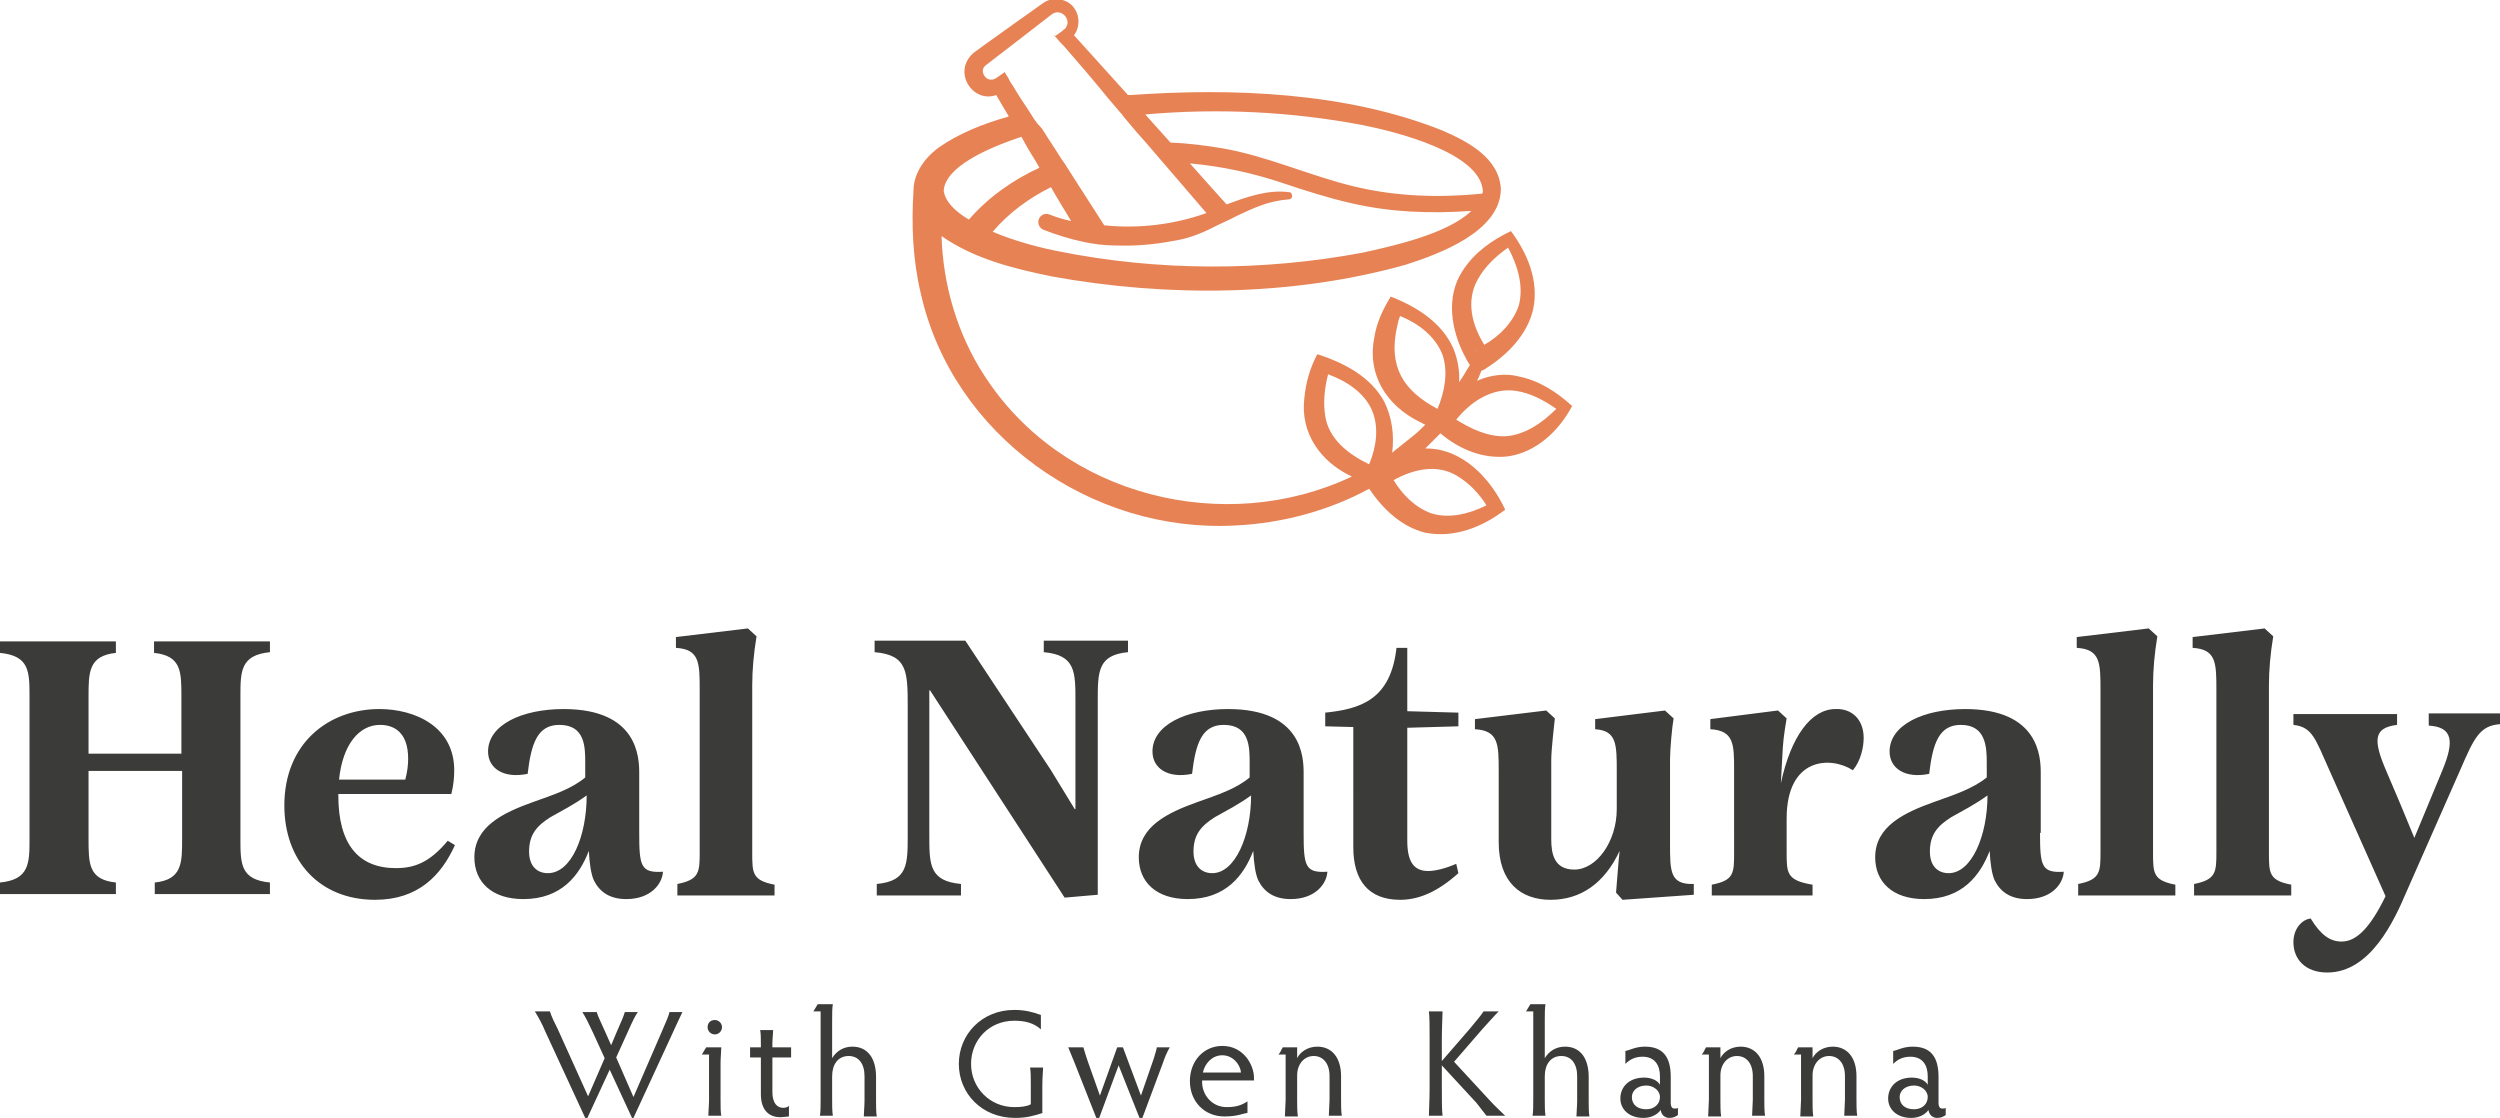
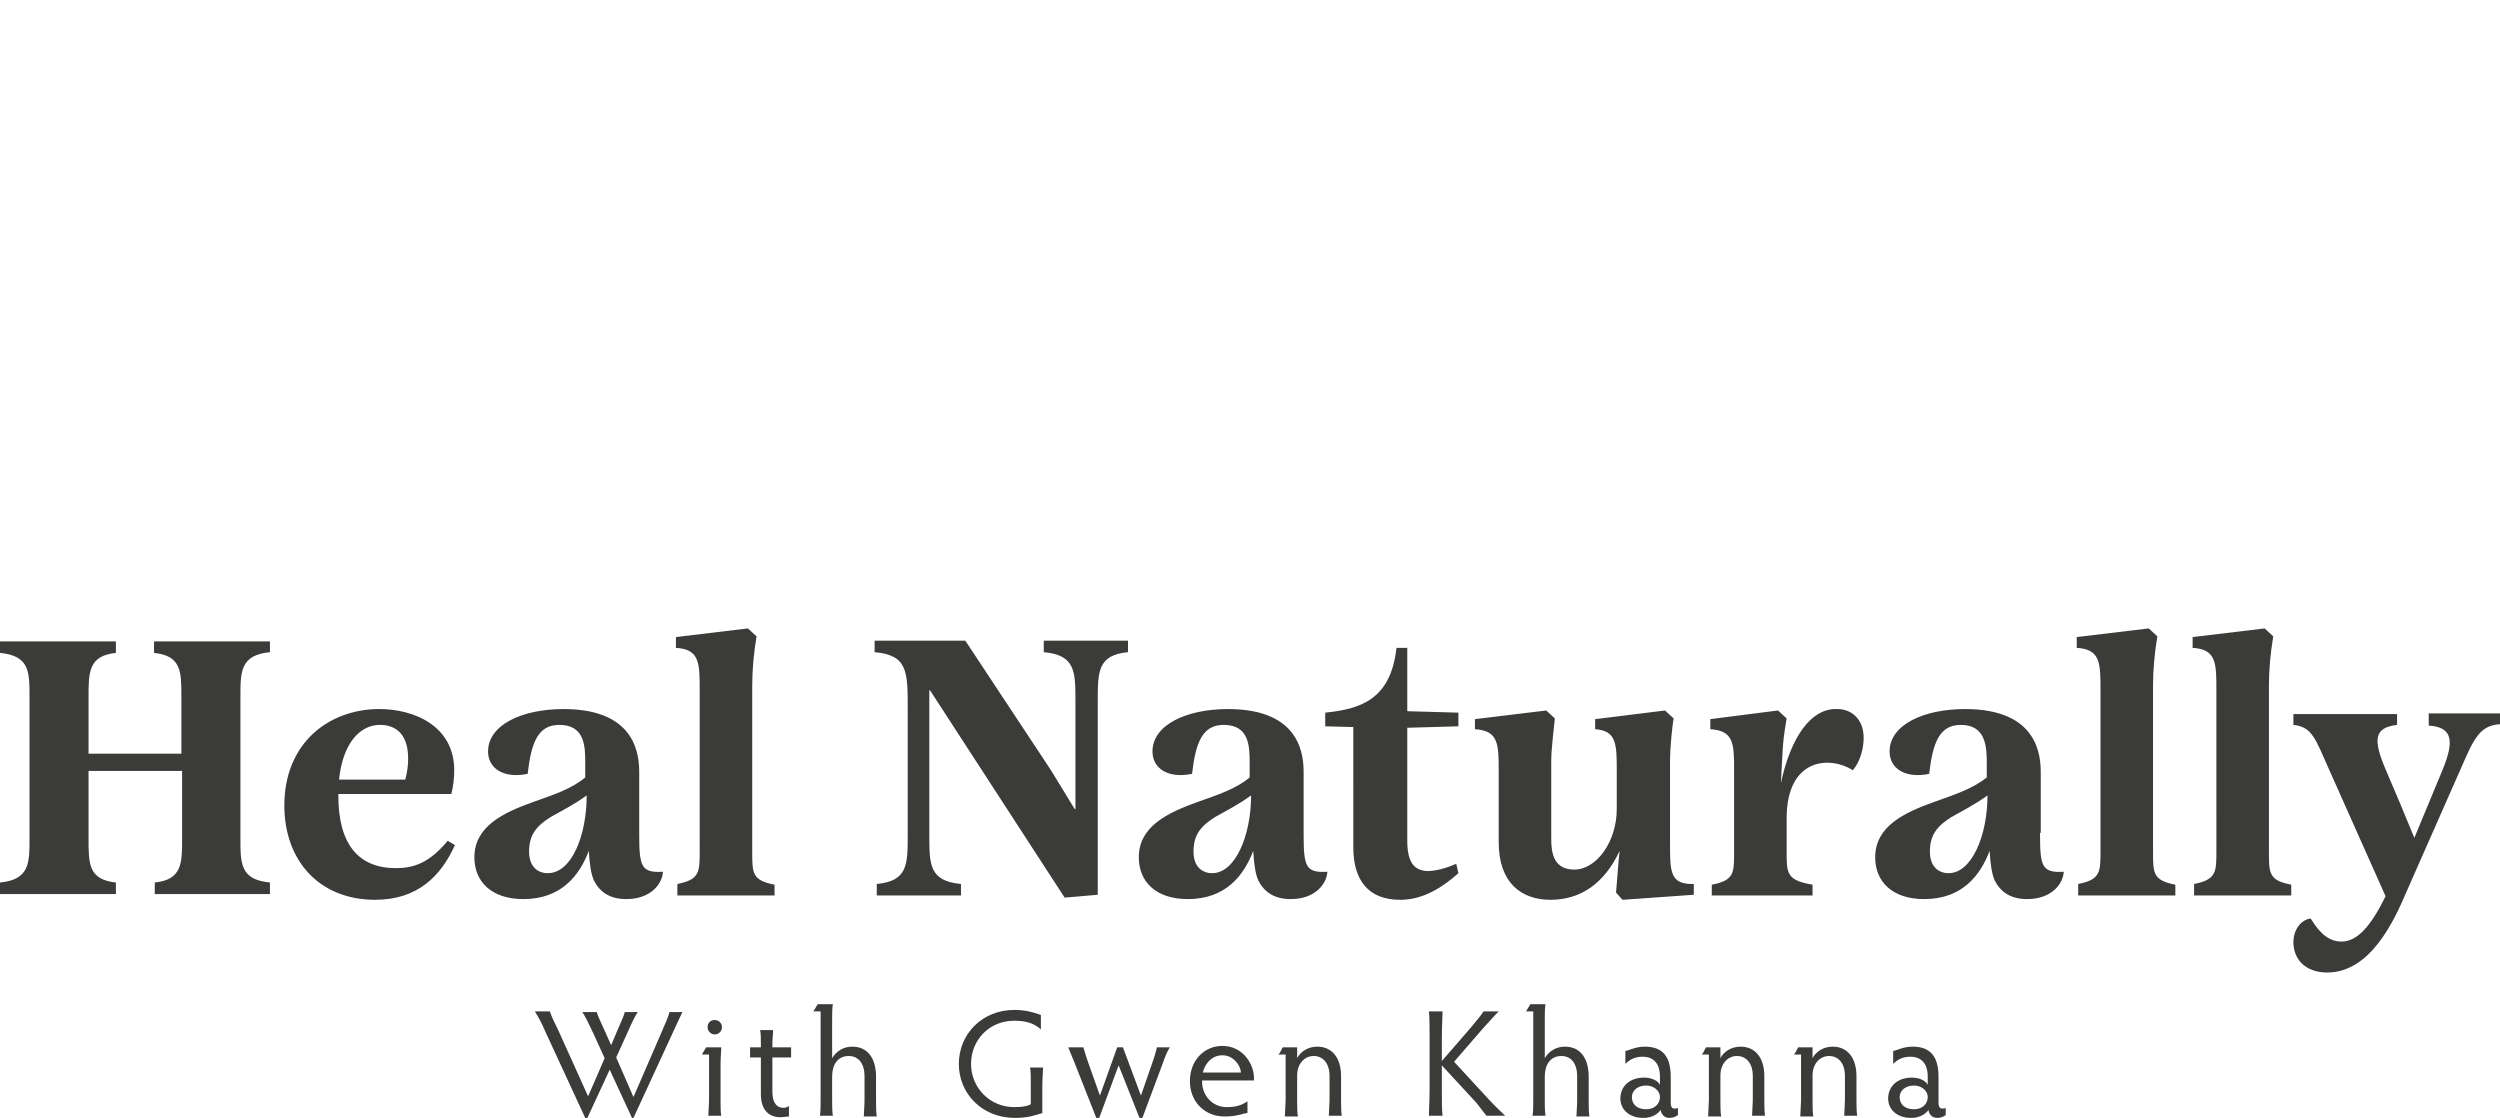
<svg xmlns="http://www.w3.org/2000/svg" version="1.1" id="Layer_1" x="0" y="0" viewBox="0 0 347.3 155.3" xml:space="preserve">
-   <path d="M211 52.3c-1.9-.5-4-.2-5.8.6.2-.4.4-.9.6-1.4.3-.1.5-.2.6-.3 3-1.9 5.8-4.7 6.6-8.3.8-3.9-.8-7.7-3.1-10.8-2.7 1.3-5.1 3-6.7 5.5-2.4 3.6-1.6 8.3.3 11.9.2.4.4.8.7 1.2-.5.8-1 1.7-1.5 2.4.1-1.6-.2-3.2-.8-4.7-1.6-3.6-5.1-5.8-8.7-7.2-1.1 1.8-2 3.7-2.3 5.8-1 5.1 1.8 9.4 6.3 11.6.3.1.5.3.8.4-.5.5-1 1-1.5 1.4l-3 2.4-.1.1c.3-2.4 0-4.9-1.1-7.1-1.9-3.5-5.6-5.4-9.3-6.6-1 1.9-1.6 3.9-1.8 6.1-.6 4.9 2.3 8.9 6.6 10.9-17.5 8.3-40.2 2.9-51.1-14.1-3.7-5.7-5.7-12.5-5.9-19.3 4.6 3.2 10 4.5 15.3 5.6 16 2.9 33.3 2.8 49.1-1.6 4.7-1.5 13.2-4.6 13.3-10.5-.2-4.4-4.7-6.7-8.2-8.2-13.3-5.3-29.1-5.9-43.2-4.9h-.4l-7.5-8.3c1.2-1.6.6-4.1-1.3-4.8-1-.4-2.2-.3-3.1.4-1.4 1-8.3 5.9-9.5 6.8-3.1 2.6-.2 7.1 3.1 5.9.5.9 1.1 1.9 1.7 2.9v.1c-3.6 1-7 2.4-9.7 4.3-2.3 1.7-3.5 3.9-3.5 6-.3 4.7-.1 9.6 1 14.2 4.4 19.8 23.7 33.4 43.7 32.3 6.4-.3 12.9-2 18.6-5.1 1.9 2.8 4.5 5.3 7.8 6.1 4 .8 8-.8 11.1-3.2-2-4.3-5.9-8.5-11-8.5h-.1l2.1-2.1c2.6 2.2 5.9 3.6 9.4 3.2 4-.6 7.1-3.6 8.9-7-2.1-1.9-4.5-3.5-7.4-4.1zm-21.7-17.2c-13.9 2.6-28.4 2.6-42.3-.2-2.1-.4-5.8-1.3-9.1-2.7 2.3-2.7 5.1-4.7 8.1-6.2.9 1.6 1.9 3.2 2.8 4.7-1-.2-2-.5-3-.9-1.4-.5-2.2 1.4-.9 2.1 1.8.7 3.7 1.3 5.6 1.7 1.4.3 2.9.5 4.4.5 2.6.1 5.3-.1 7.9-.6 2.2-.3 4.2-1.1 6.1-2.1 1-.5 2-.9 2.9-1.4 1.1-.5 2.1-1 3.2-1.4 1.3-.5 2.7-.8 4-.9.3 0 .5-.2.5-.4 0-.3-.1-.6-.4-.6-3-.4-6 .7-8.7 1.7-1.8-2-3.6-4-5.1-5.7 4.5.4 9 1.4 13.1 2.8 3 1 6.1 2 9.2 2.7 5.5 1.3 11.2 1.5 16.8 1.1-3.4 3.3-11.5 5-15.1 5.8zm.1-17.7c4.5.9 16.2 3.8 16.6 9.1 0 .1 0 .3-.1.4-6 .6-12 .4-17.8-1-6.2-1.5-12-4.2-18.3-5.3-2.4-.4-4.8-.7-7.2-.8l-3.5-3.9c10.1-.9 20.4-.4 30.3 1.5zM143 15.5c-.8-1.2-1.6-2.4-2.3-3.6-.3-.4-.5-.8-.7-1.2-.1-.1-.1-.2-.2-.3-.1-.1-.2-.3-.2-.4v-.1.1c-.6.4-1.1.8-1.3.9-.3.2-.7.2-1 .1-.7-.3-1.1-1.3-.4-1.9 1.2-.9 7.9-6.1 9.2-7.1 1.2-.9 2.6.5 2.1 1.6-.1.2-.2.4-.4.5-.2.2-.6.5-1.2.9-.1 0-.1-.1-.2-.1 0 .1.1.1.1.1l.3.3c.3.4.6.7 1 1.1 1.9 2.2 4 4.6 6.1 7.2.6.7 1.1 1.3 1.7 2 .2.2.3.3.4.5 1 1.2 2 2.4 3.1 3.6.8.9 1.6 1.9 2.4 2.8 2.1 2.4 4.1 4.8 6.1 7.1-4.5 1.6-9.4 2.2-14.2 1.7-1.4-2.2-2.9-4.5-4.3-6.7-.6-.9-1.1-1.8-1.7-2.6-.8-1.3-1.7-2.6-2.5-3.9-.1-.2-.2-.3-.3-.4-.7-.7-1.1-1.4-1.6-2.2zm-1.1 3.5c.2.4.4.7.6 1.1.6 1.1 1.3 2.1 1.9 3.2-3.7 1.7-7.1 4.1-9.8 7.2-1.9-1.1-3.3-2.5-3.5-4 .2-3.3 6-5.9 10.8-7.5zm63.2 29.6s-.1 0-.1.1c-.1 0 0-.1.1-.1zm.2-9.8c1-1.8 2.5-3.2 4.2-4.4 1.3 2.4 2.2 5.3 1.5 8-.8 2.4-2.7 4.3-4.8 5.5-1.7-2.7-2.6-6.1-.9-9.1zm-11.2 6.5c.1-.5.2-.9.4-1.4 2.5 1 4.9 2.8 5.9 5.4.8 2.4.3 5.1-.7 7.5-4.7-2.5-6.9-5.8-5.6-11.5zm-10 12.5c-.3-1.9-.1-3.9.4-5.8 2.5.9 5 2.5 6.1 5 1 2.4.6 5.1-.4 7.5-2.9-1.4-5.6-3.5-6.1-6.7zm18.3 8.3c1.7 1 3.1 2.5 4.1 4.1-2.4 1.2-5.2 1.9-7.7 1.1-2.2-.8-4-2.6-5.2-4.6 2.7-1.5 6-2.3 8.8-.6zm6.8-5.5c-2.5.1-4.8-1-6.9-2.3 2-2.5 5-4.5 8.3-4 2 .3 3.9 1.3 5.6 2.5-1.9 1.9-4.3 3.6-7 3.8z" fill="#e78255" />
  <path d="M37.5 90.6c-4.1.4-4.1 2.7-4.1 6.1v19.8c0 3.5 0 5.7 4.1 6.1v1.6h-16v-1.6c3.8-.4 3.8-2.7 3.8-6.1v-9.4h-13v9.4c0 3.5 0 5.7 3.8 6.1v1.6H0v-1.6c4.1-.4 4.1-2.7 4.1-6.1V96.8c0-3.5 0-5.7-4.1-6.1v-1.6h16.1v1.6c-3.8.4-3.8 2.7-3.8 6.1v7.9h12.9v-7.9c0-3.5 0-5.7-3.8-6.1v-1.6h16.1v1.5zm25.7 26.8c-1.9 4.2-5.1 7.6-11.1 7.6-7.7 0-12.6-5.4-12.6-13.1 0-8.7 6.2-13.4 13.2-13.4 4.9 0 10.4 2.4 10.4 8.5 0 1-.1 2.1-.4 3.3H47v.2c0 6.8 2.8 10.1 8 10.1 2.6 0 4.7-.8 7.2-3.8l1 .6zm-16.1-9.1h9.2c.3-1.1.4-2.1.4-2.9 0-3.8-2.1-4.7-3.9-4.7-2.9 0-5.2 2.7-5.7 7.6zm41.7 7.4c0 4.6.2 5.6 3.3 5.4-.1 1.7-1.7 3.8-5.1 3.8-2.3 0-3.7-1-4.5-2.6-.4-.9-.6-2.3-.7-4.1-1.3 3.4-3.8 6.7-9.1 6.7-4.4 0-6.8-2.4-6.8-5.8 0-4.3 4-6.2 8.2-7.7 2.8-1 5.3-1.8 7.2-3.4v-2c0-2.2 0-5.3-3.6-5.3-3 0-3.9 2.5-4.4 6.8-3.4.7-5.5-.8-5.5-3.1 0-3.7 4.7-5.9 10.5-5.9 10.3 0 10.5 6.7 10.5 8.9v8.3zm-7.3-5.2c-1.8 1.3-3.4 2.1-5 3-1.9 1.2-3 2.4-3 4.8 0 2.1 1.2 3 2.6 3 3.3 0 5.4-5.2 5.4-10.8zm12.6 13.8v-1.5c3.1-.6 3.1-1.7 3.1-4.5V95.9c0-3.8 0-5.7-3.3-5.9v-1.5l10-1.2 1.2 1.1c-.4 2.4-.6 4.7-.6 6.8v23.2c0 2.9 0 3.9 3.1 4.5v1.5H94.1zm53.8.4l-18.7-28.8h-.1V116c0 4.1 0 6.4 4.4 6.8v1.6h-11.7v-1.6c4.3-.4 4.3-2.7 4.3-6.8V98.4c0-5.1 0-7.4-4.6-7.8V89h12.6l11.9 18 3.3 5.4h.1v-15c0-4.1 0-6.4-4.4-6.8V89h11.7v1.6c-4.2.4-4.2 2.7-4.2 6.8v26.9l-4.6.4zm33.2-9c0 4.6.2 5.6 3.3 5.4-.1 1.7-1.7 3.8-5.1 3.8-2.3 0-3.7-1-4.5-2.6-.4-.9-.6-2.3-.7-4.1-1.3 3.4-3.8 6.7-9.1 6.7-4.4 0-6.8-2.4-6.8-5.8 0-4.3 4-6.2 8.2-7.7 2.8-1 5.3-1.8 7.2-3.4v-2c0-2.2 0-5.3-3.6-5.3-3 0-3.9 2.5-4.4 6.8-3.4.7-5.5-.8-5.5-3.1 0-3.7 4.7-5.9 10.5-5.9 10.3 0 10.5 6.7 10.5 8.9v8.3zm-7.3-5.2c-1.8 1.3-3.4 2.1-5 3-1.9 1.2-3 2.4-3 4.8 0 2.1 1.2 3 2.6 3 3.2 0 5.4-5.2 5.4-10.8zm28.8 10.8c-2.9 2.6-5.5 3.7-8.1 3.7-4.4 0-6.5-2.7-6.5-7.3V101l-3.9-.1V99c4.9-.5 9.1-1.8 9.9-9h1.5v8.8l7.1.2v1.9l-7.1.2v15.7c0 2.9.9 4.2 2.9 4.2.9 0 2.3-.3 3.9-1l.3 1.3zm29.4-4.1c0 3.9 0 5.7 3.3 5.6v1.5l-9.9.7-.9-1c.2-2.2.3-4.1.5-5.8-2.1 4.5-5.4 6.8-9.6 6.8-4.1 0-7.2-2.4-7.2-8v-9.8c0-3.8 0-5.7-3.3-5.9v-1.4l9.9-1.2 1.2 1.1c-.1 1-.5 4.3-.5 5.8v11c0 2 .4 4.2 3.2 4.2 3.1 0 5.9-3.9 5.9-8.4v-5.2c0-3.8 0-5.7-3-5.9v-1.4l9.7-1.2 1.2 1.1c-.2 1-.5 4.3-.5 5.7v11.7zm26.9-14.7c0 1.3-.4 3.2-1.5 4.5-3.1-2-9.2-1.8-9.2 6.7v4.7c0 2.9 0 3.9 3.6 4.5v1.5h-14v-1.5c3.1-.6 3.1-1.6 3.1-4.5V107c0-3.6 0-5.5-3.3-5.7v-1.4l9.4-1.2 1.2 1.1c-.4 2.4-.5 3.2-.6 5.3l-.2 3.7c1.4-6.5 4.2-10.3 7.6-10.3 2.2-.1 3.9 1.4 3.9 4zm24.5 13.2c0 4.6.2 5.6 3.3 5.4-.1 1.7-1.7 3.8-5.1 3.8-2.3 0-3.7-1-4.5-2.6-.4-.9-.6-2.3-.7-4.1-1.3 3.4-3.8 6.7-9.1 6.7-4.4 0-6.8-2.4-6.8-5.8 0-4.3 4-6.2 8.2-7.7 2.8-1 5.3-1.8 7.3-3.4v-2c0-2.2-.1-5.3-3.6-5.3-3 0-3.9 2.5-4.4 6.8-3.4.7-5.5-.8-5.5-3.1 0-3.7 4.7-5.9 10.5-5.9 10.3 0 10.5 6.7 10.5 8.9v8.3zm-7.3-5.2c-1.8 1.3-3.4 2.1-5 3-1.9 1.2-3 2.4-3 4.8 0 2.1 1.2 3 2.6 3 3.2 0 5.4-5.2 5.4-10.8zm12.6 13.8v-1.5c3.1-.6 3.1-1.7 3.1-4.5V95.9c0-3.8 0-5.7-3.3-5.9v-1.5l10-1.2 1.2 1.1c-.4 2.4-.6 4.7-.6 6.8v23.2c0 2.9 0 3.9 3.1 4.5v1.5h-13.5zm16.1 0v-1.5c3.1-.6 3.1-1.7 3.1-4.5V95.9c0-3.8 0-5.7-3.3-5.9v-1.5l10-1.2 1.2 1.1c-.4 2.4-.6 4.7-.6 6.8v23.2c0 2.9 0 3.9 3.1 4.5v1.5h-13.5zm32.5-25.2h10v1.5c-2.8.2-3.6 1.9-5.5 6.3l-7.5 17c-1.7 4-5 11.2-11 11.2-3.1 0-4.7-1.9-4.7-4.2 0-2 1.3-3.2 2.4-3.3 1.4 2.3 2.7 3.2 4.3 3.2 2.1 0 4-2 6.1-6.3l-7.8-17.5c-2-4.5-2.4-6-5-6.3v-1.5H333v1.5c-3.2.4-3.4 2-1.5 6.4l2 4.7 1.9 4.6 3.9-9.4c1.7-4.1 1.4-6-1.9-6.2v-1.7zM94.8 140.6c-.4.8-.7 1.5-1.4 3L88 155.3h-.2l-3.1-6.7-3.1 6.7h-.3l-5.5-11.9c-.5-1.2-1-2.1-1.5-2.9h2.1c.2.7.6 1.5 1.1 2.5l4.2 9.3L84 147l-1.6-3.5c-.7-1.5-1-2.1-1.5-2.9h2c.2.7.5 1.2 1.2 2.8l.8 1.8.8-1.9c.6-1.4.9-2 1.1-2.7h1.8c-.3.4-.8 1.4-1.5 3l-1.5 3.3 2.4 5.5 3.9-9c.7-1.6 1-2.3 1.1-2.8h1.8zm3.6 14.4c0-.5.1-1.5.1-2.2v-6.3h-1c.2-.3.4-.7.6-1h2.1c0 .5-.1 1.4-.1 2.2v5.1c0 .8 0 1.8.1 2.2h-1.8zm.9-13.3c.5 0 1 .4 1 1 0 .5-.4 1-1 1-.5 0-1-.4-1-1s.4-1 1-1zm10.3 13.4c-.3 0-.8.1-1.2.1-1.5 0-2.7-.9-2.7-3.2v-5.1h-1.5v-1.4h1.5v-.5c0-.7 0-1.4-.1-1.9h1.8c0 .5-.1 1.2-.1 1.9v.5h2.6v1.4h-2.6v4.8c0 1.6.7 2.2 1.5 2.2.3 0 .7-.1.8-.3v1.5zm10.5-5.6c0-1.7-.8-2.8-2.2-2.8-1.5 0-2.3 1.2-2.3 2.8v3.3c0 .7 0 1.6.1 2.2h-1.8c.1-.5.1-1.5.1-2.2v-12.3h-1c.2-.3.4-.7.6-1h2.1c-.1.5-.1 1.4-.1 2.2v5.3c.6-1 1.6-1.6 2.8-1.6 2.2 0 3.3 1.7 3.3 4.2v3.3c0 .7 0 1.6.1 2.2H120c0-.5.1-1.5.1-2.2v-3.4zm24.8 5.1c-1.3.4-2.2.7-3.9.7-4.6 0-7.8-3.4-7.8-7.5s3.2-7.5 7.7-7.5c1.5 0 2.6.3 3.7.7v2c-1-.9-2.2-1.2-3.7-1.2-3.5 0-6 2.7-6 6s2.6 6 6 6c1 0 1.8-.1 2.3-.4V151c0-1.5 0-2-.1-2.7h1.8c0 .6-.1 1.2-.1 2.7v3.6zm5.6-9.1c.2.7.4 1.3.6 1.9l1.7 4.8 2.4-6.7h.8l2.5 6.7 1.8-5.2c.2-.7.4-1.3.4-1.5h1.8c-.4.7-.7 1.4-1 2.3l-2.8 7.5h-.4l-2.9-7.3-2.7 7.3h-.4l-3-7.6c-.3-.7-.6-1.5-.9-2.2h2.1zm22.8 9.1c-.7.1-1.4.5-3.2.5-2.8 0-4.8-2.1-4.8-4.9 0-2.9 2-4.9 4.5-4.9 3 0 4.4 2.7 4.4 4.4v.4H167c-.1 1.9 1.3 3.7 3.4 3.7 1.2 0 2-.2 2.9-.8v1.6zm-.9-5.6c-.1-1.1-1.1-2.4-2.6-2.4-1.4 0-2.4 1.1-2.7 2.4h5.3zm6.1 6c0-.6.1-1.6.1-2.2v-6.3h-1c.3-.3.4-.7.6-1h2v1.5c.4-.8 1.4-1.6 2.8-1.6 2 0 3.3 1.5 3.3 4.1v3.3c0 .6 0 1.6.1 2.2h-1.8c0-.6.1-1.6.1-2.2v-3.3c0-1.9-1-2.8-2.2-2.8-1.3 0-2.3 1.1-2.3 2.7v3.5c0 .6 0 1.6.1 2.2h-1.8zm28.3-2.3c1 1.1 1.7 1.7 2.3 2.3h-2.6c-.3-.4-.7-.9-1.4-1.8l-4.8-5.2v3.2c0 1.6 0 3.1.1 3.8h-1.9c0-.7.1-2.2.1-3.8v-6.9c0-1.6 0-3.1-.1-3.8h1.9c0 .6-.1 2.2-.1 3.8v3.1l3.9-4.5c1-1.2 1.5-1.8 1.9-2.4h2.1c-.7.7-1.2 1.3-2.3 2.5l-3.9 4.5 4.8 5.2zm12.3-3.2c0-1.7-.8-2.8-2.2-2.8-1.5 0-2.3 1.2-2.3 2.8v3.3c0 .7 0 1.6.1 2.2h-1.8c.1-.5.1-1.5.1-2.2v-12.3h-1c.2-.3.4-.7.6-1h2.1c-.1.5-.1 1.4-.1 2.2v5.3c.6-1 1.6-1.6 2.8-1.6 2.2 0 3.3 1.7 3.3 4.2v3.3c0 .7 0 1.6.1 2.2H219c0-.5.1-1.5.1-2.2v-3.4zm14 5.4c-.3.2-.6.4-1.2.4s-1.1-.4-1.2-1.1c-.5.7-1.4 1.1-2.4 1.1-2 0-3.2-1.2-3.2-2.7 0-1.6 1.2-2.9 3.3-2.9 1 0 1.9.4 2.2 1v-1.2c0-1.5-.7-2.7-2.4-2.7-1.1 0-1.8.4-2.4 1V146c.6-.1 1.4-.6 2.7-.6 2.5 0 3.6 1.4 3.6 4.2v3.6c0 .7.3.8.5.8s.4 0 .5-.1v1zm-4.4-.8c1.1 0 1.9-.7 1.9-1.7 0-.9-.9-1.6-1.9-1.6-1.3 0-2 .8-2 1.6 0 1 .7 1.7 2 1.7zm8.6.9c0-.6.1-1.6.1-2.2v-6.3h-1c.3-.3.4-.7.6-1h2v1.5c.4-.8 1.4-1.6 2.8-1.6 2 0 3.3 1.5 3.3 4.1v3.3c0 .6 0 1.6.1 2.2h-1.8c0-.6.1-1.6.1-2.2v-3.3c0-1.9-1-2.8-2.2-2.8-1.3 0-2.3 1.1-2.3 2.7v3.5c0 .6 0 1.6.1 2.2h-1.8zm12.8 0c0-.6.1-1.6.1-2.2v-6.3h-1c.3-.3.4-.7.6-1h2v1.5c.4-.8 1.4-1.6 2.8-1.6 2 0 3.3 1.5 3.3 4.1v3.3c0 .6 0 1.6.1 2.2h-1.8c0-.6.1-1.6.1-2.2v-3.3c0-1.9-1-2.8-2.2-2.8-1.3 0-2.3 1.1-2.3 2.7v3.5c0 .6 0 1.6.1 2.2h-1.8zm20.2-.1c-.3.2-.6.4-1.2.4s-1.1-.4-1.2-1.1c-.5.7-1.4 1.1-2.4 1.1-2 0-3.2-1.2-3.2-2.7 0-1.6 1.2-2.9 3.3-2.9 1 0 1.9.4 2.2 1v-1.2c0-1.5-.7-2.7-2.4-2.7-1.1 0-1.8.4-2.4 1V146c.6-.1 1.4-.6 2.7-.6 2.5 0 3.6 1.4 3.6 4.2v3.6c0 .7.3.8.5.8s.4 0 .5-.1v1zm-4.4-.8c1.1 0 1.9-.7 1.9-1.7 0-.9-.9-1.6-1.9-1.6-1.3 0-2 .8-2 1.6 0 1 .7 1.7 2 1.7z" fill="#3b3b39" />
</svg>